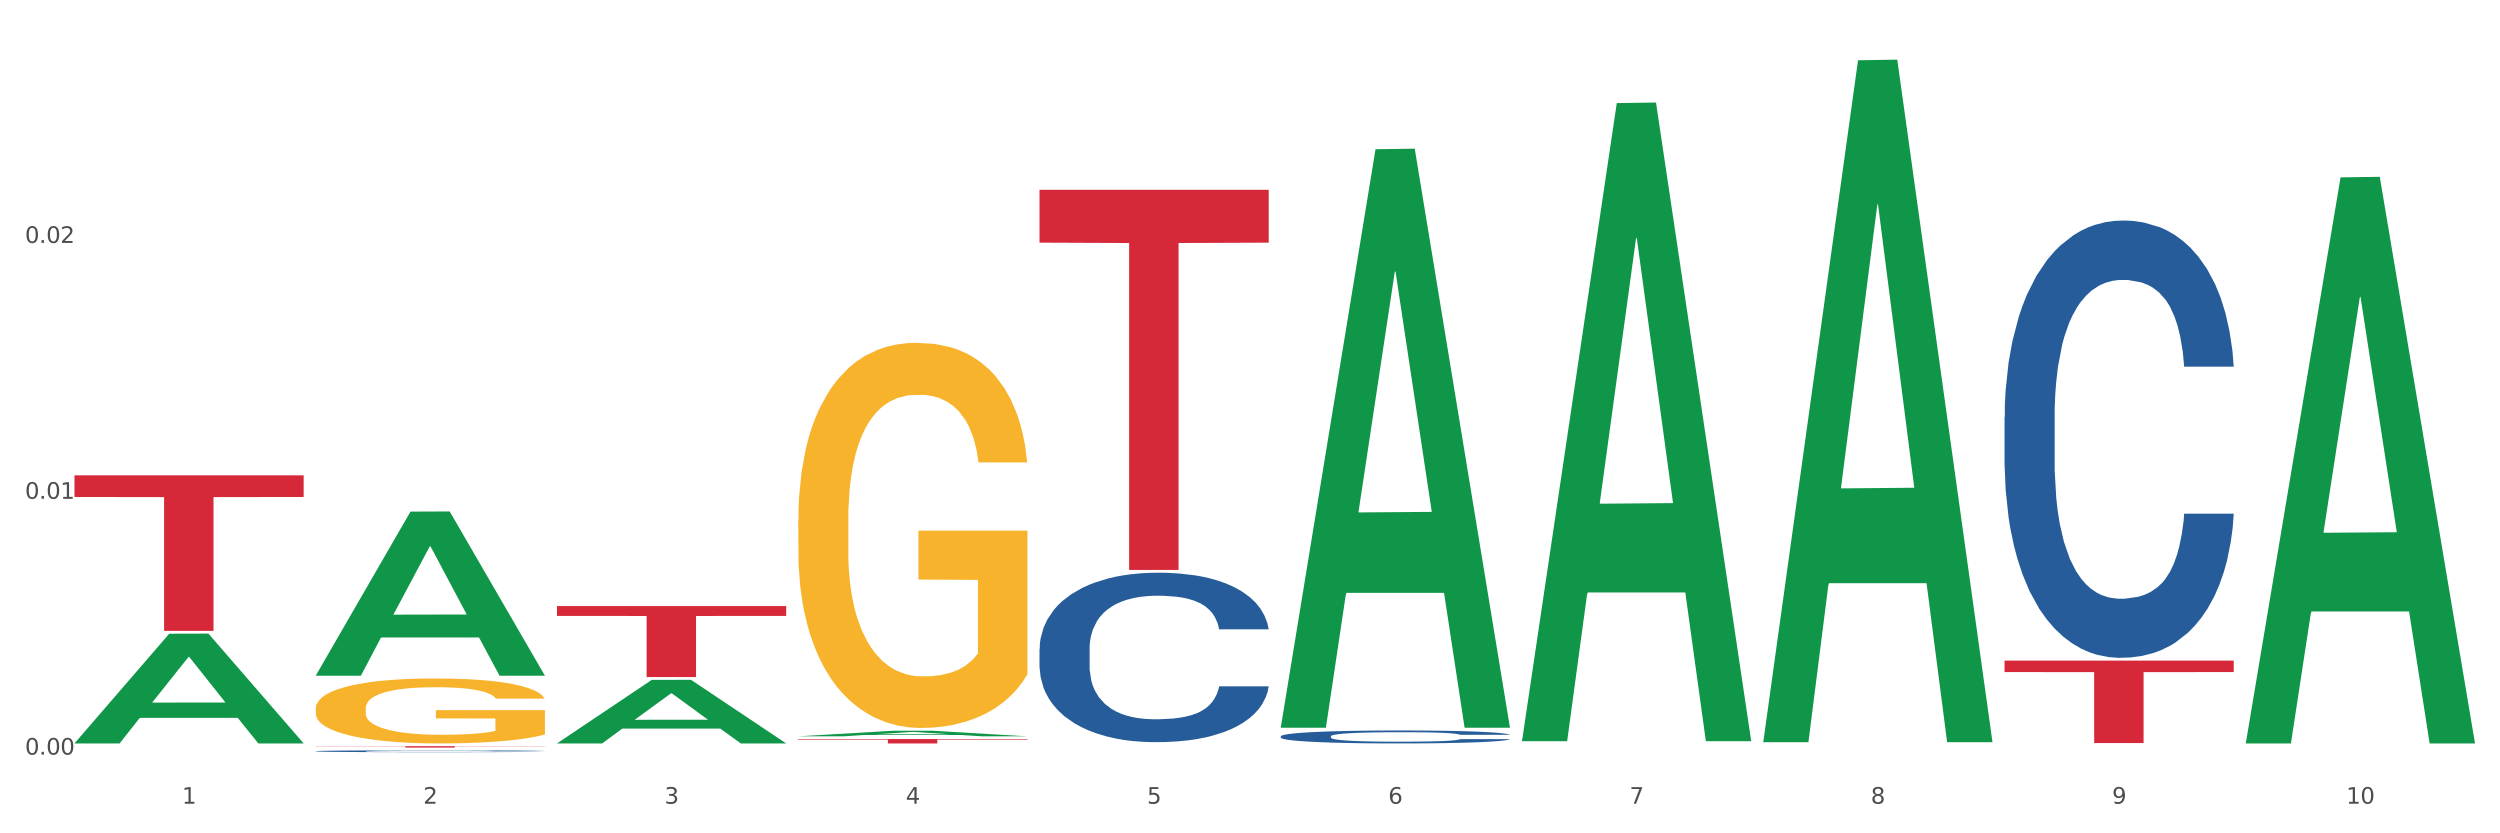
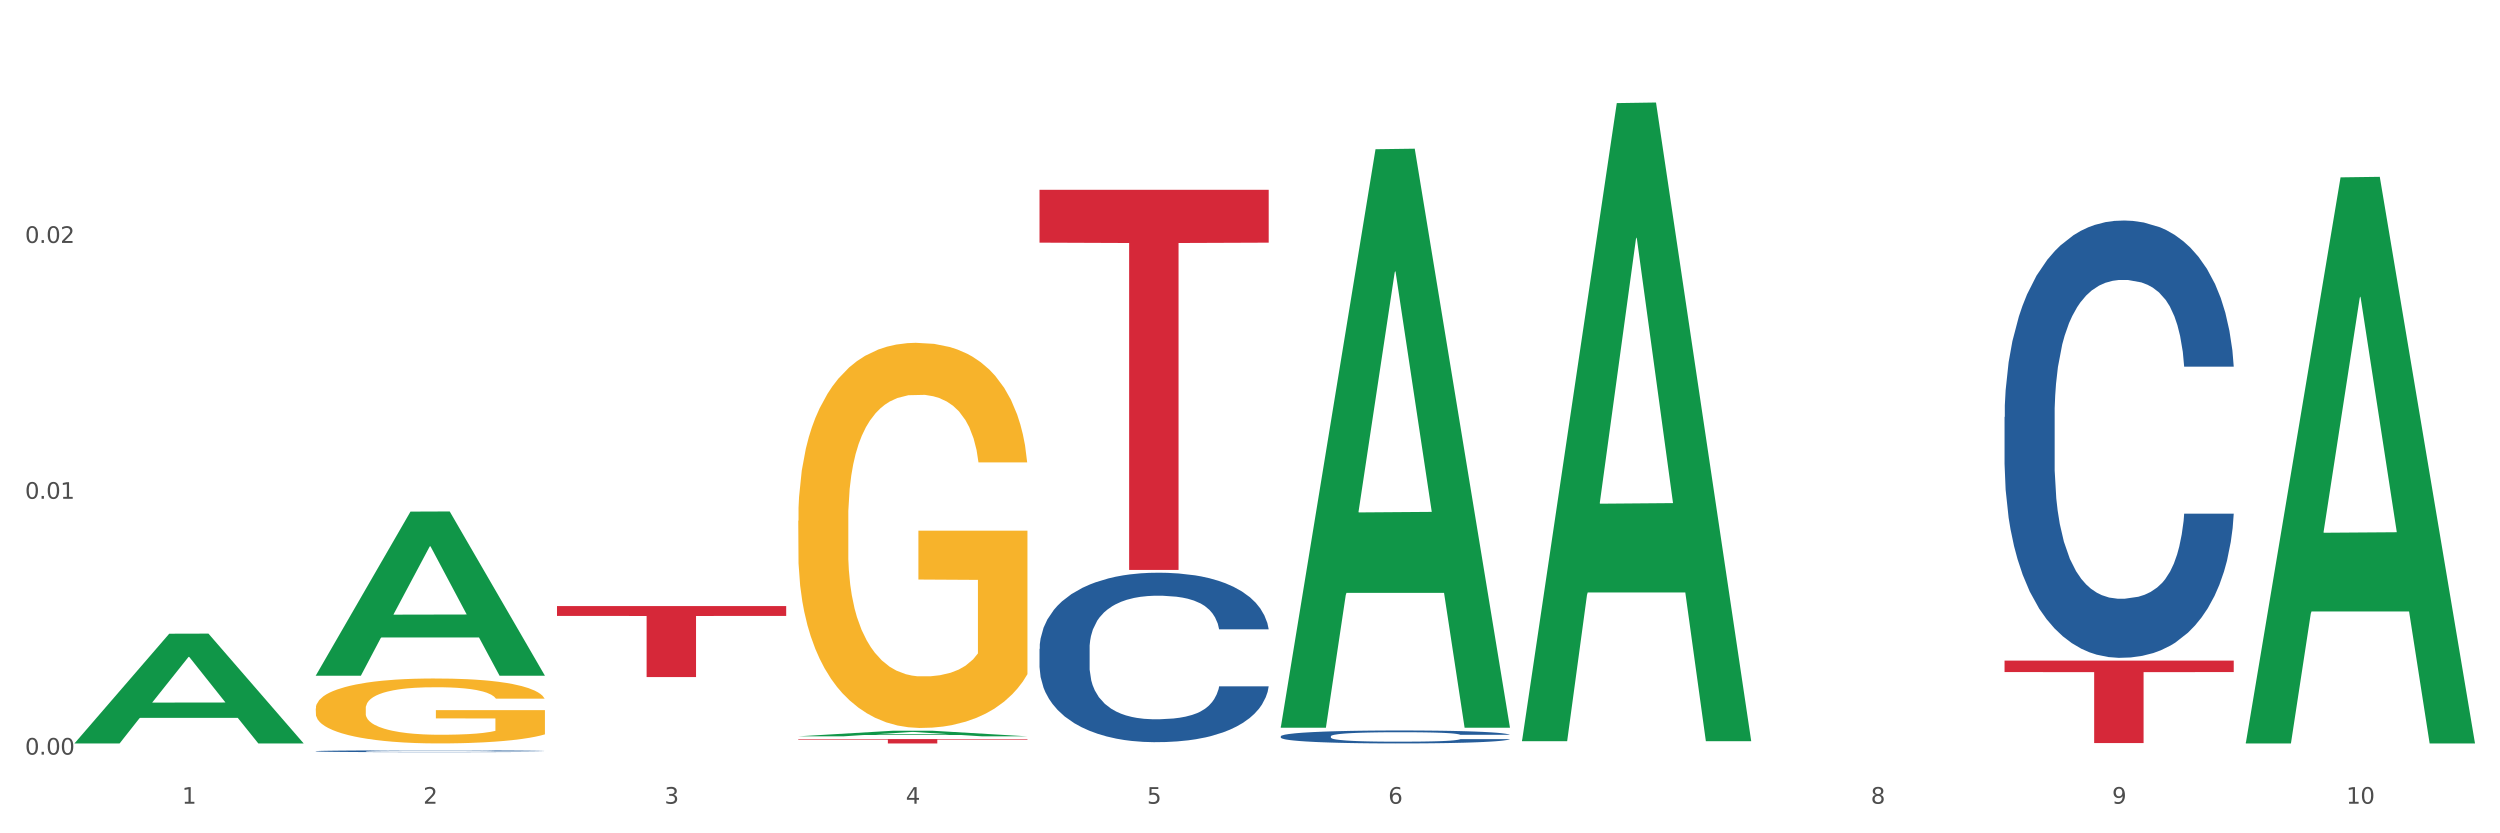
<svg xmlns="http://www.w3.org/2000/svg" xmlns:xlink="http://www.w3.org/1999/xlink" width="1080pt" height="360pt" viewBox="0 0 1080 360" version="1.1">
  <rect x="0" y="0" width="1080" height="360" fill="#333333" stroke="none" />
  <defs>
    <style type="text/css">*{stroke-linejoin: round; stroke-linecap: butt}</style>
  </defs>
  <g id="figure_1">
    <g id="patch_1">
      <path d="M 0 360  L 1080 360  L 1080 0  L 0 0  z " style="fill: #ffffff; stroke: #ffffff; stroke-linejoin: miter" />
    </g>
    <g id="axes_1">
      <g id="matplotlib.axis_1">
        <g id="xtick_1">
          <g id="text_1">
            <g style="fill: #4d4d4d" transform="translate(78.627 347.204) scale(0.096 -0.096)">
              <defs>
                <path id="DejaVuSans-31" d="M 794 531  L 1825 531  L 1825 4091  L 703 3866  L 703 4441  L 1819 4666  L 2450 4666  L 2450 531  L 3481 531  L 3481 0  L 794 0  L 794 531  z " transform="scale(0.016)" />
              </defs>
              <use xlink:href="#DejaVuSans-31" />
            </g>
          </g>
        </g>
        <g id="xtick_2">
          <g id="text_2">
            <g style="fill: #4d4d4d" transform="translate(182.851 347.204) scale(0.096 -0.096)">
              <defs>
                <path id="DejaVuSans-32" d="M 1228 531  L 3431 531  L 3431 0  L 469 0  L 469 531  Q 828 903 1448 1529  Q 2069 2156 2228 2338  Q 2531 2678 2651 2914  Q 2772 3150 2772 3378  Q 2772 3750 2511 3984  Q 2250 4219 1831 4219  Q 1534 4219 1204 4116  Q 875 4013 500 3803  L 500 4441  Q 881 4594 1212 4672  Q 1544 4750 1819 4750  Q 2544 4750 2975 4387  Q 3406 4025 3406 3419  Q 3406 3131 3298 2873  Q 3191 2616 2906 2266  Q 2828 2175 2409 1742  Q 1991 1309 1228 531  z " transform="scale(0.016)" />
              </defs>
              <use xlink:href="#DejaVuSans-32" />
            </g>
          </g>
        </g>
        <g id="xtick_3">
          <g id="text_3">
            <g style="fill: #4d4d4d" transform="translate(287.074 347.204) scale(0.096 -0.096)">
              <defs>
                <path id="DejaVuSans-33" d="M 2597 2516  Q 3050 2419 3304 2112  Q 3559 1806 3559 1356  Q 3559 666 3084 287  Q 2609 -91 1734 -91  Q 1441 -91 1130 -33  Q 819 25 488 141  L 488 750  Q 750 597 1062 519  Q 1375 441 1716 441  Q 2309 441 2620 675  Q 2931 909 2931 1356  Q 2931 1769 2642 2001  Q 2353 2234 1838 2234  L 1294 2234  L 1294 2753  L 1863 2753  Q 2328 2753 2575 2939  Q 2822 3125 2822 3475  Q 2822 3834 2567 4026  Q 2313 4219 1838 4219  Q 1578 4219 1281 4162  Q 984 4106 628 3988  L 628 4550  Q 988 4650 1302 4700  Q 1616 4750 1894 4750  Q 2613 4750 3031 4423  Q 3450 4097 3450 3541  Q 3450 3153 3228 2886  Q 3006 2619 2597 2516  z " transform="scale(0.016)" />
              </defs>
              <use xlink:href="#DejaVuSans-33" />
            </g>
          </g>
        </g>
        <g id="xtick_4">
          <g id="text_4">
            <g style="fill: #4d4d4d" transform="translate(391.298 347.204) scale(0.096 -0.096)">
              <defs>
                <path id="DejaVuSans-34" d="M 2419 4116  L 825 1625  L 2419 1625  L 2419 4116  z M 2253 4666  L 3047 4666  L 3047 1625  L 3713 1625  L 3713 1100  L 3047 1100  L 3047 0  L 2419 0  L 2419 1100  L 313 1100  L 313 1709  L 2253 4666  z " transform="scale(0.016)" />
              </defs>
              <use xlink:href="#DejaVuSans-34" />
            </g>
          </g>
        </g>
        <g id="xtick_5">
          <g id="text_5">
            <g style="fill: #4d4d4d" transform="translate(495.522 347.204) scale(0.096 -0.096)">
              <defs>
                <path id="DejaVuSans-35" d="M 691 4666  L 3169 4666  L 3169 4134  L 1269 4134  L 1269 2991  Q 1406 3038 1543 3061  Q 1681 3084 1819 3084  Q 2600 3084 3056 2656  Q 3513 2228 3513 1497  Q 3513 744 3044 326  Q 2575 -91 1722 -91  Q 1428 -91 1123 -41  Q 819 9 494 109  L 494 744  Q 775 591 1075 516  Q 1375 441 1709 441  Q 2250 441 2565 725  Q 2881 1009 2881 1497  Q 2881 1984 2565 2268  Q 2250 2553 1709 2553  Q 1456 2553 1204 2497  Q 953 2441 691 2322  L 691 4666  z " transform="scale(0.016)" />
              </defs>
              <use xlink:href="#DejaVuSans-35" />
            </g>
          </g>
        </g>
        <g id="xtick_6">
          <g id="text_6">
            <g style="fill: #4d4d4d" transform="translate(599.745 347.204) scale(0.096 -0.096)">
              <defs>
                <path id="DejaVuSans-36" d="M 2113 2584  Q 1688 2584 1439 2293  Q 1191 2003 1191 1497  Q 1191 994 1439 701  Q 1688 409 2113 409  Q 2538 409 2786 701  Q 3034 994 3034 1497  Q 3034 2003 2786 2293  Q 2538 2584 2113 2584  z M 3366 4563  L 3366 3988  Q 3128 4100 2886 4159  Q 2644 4219 2406 4219  Q 1781 4219 1451 3797  Q 1122 3375 1075 2522  Q 1259 2794 1537 2939  Q 1816 3084 2150 3084  Q 2853 3084 3261 2657  Q 3669 2231 3669 1497  Q 3669 778 3244 343  Q 2819 -91 2113 -91  Q 1303 -91 875 529  Q 447 1150 447 2328  Q 447 3434 972 4092  Q 1497 4750 2381 4750  Q 2619 4750 2861 4703  Q 3103 4656 3366 4563  z " transform="scale(0.016)" />
              </defs>
              <use xlink:href="#DejaVuSans-36" />
            </g>
          </g>
        </g>
        <g id="xtick_7">
          <g id="text_7">
            <g style="fill: #4d4d4d" transform="translate(703.969 347.204) scale(0.096 -0.096)">
              <defs>
-                 <path id="DejaVuSans-37" d="M 525 4666  L 3525 4666  L 3525 4397  L 1831 0  L 1172 0  L 2766 4134  L 525 4134  L 525 4666  z " transform="scale(0.016)" />
-               </defs>
+                 </defs>
              <use xlink:href="#DejaVuSans-37" />
            </g>
          </g>
        </g>
        <g id="xtick_8">
          <g id="text_8">
            <g style="fill: #4d4d4d" transform="translate(808.193 347.204) scale(0.096 -0.096)">
              <defs>
-                 <path id="DejaVuSans-38" d="M 2034 2216  Q 1584 2216 1326 1975  Q 1069 1734 1069 1313  Q 1069 891 1326 650  Q 1584 409 2034 409  Q 2484 409 2743 651  Q 3003 894 3003 1313  Q 3003 1734 2745 1975  Q 2488 2216 2034 2216  z M 1403 2484  Q 997 2584 770 2862  Q 544 3141 544 3541  Q 544 4100 942 4425  Q 1341 4750 2034 4750  Q 2731 4750 3128 4425  Q 3525 4100 3525 3541  Q 3525 3141 3298 2862  Q 3072 2584 2669 2484  Q 3125 2378 3379 2068  Q 3634 1759 3634 1313  Q 3634 634 3220 271  Q 2806 -91 2034 -91  Q 1263 -91 848 271  Q 434 634 434 1313  Q 434 1759 690 2068  Q 947 2378 1403 2484  z M 1172 3481  Q 1172 3119 1398 2916  Q 1625 2713 2034 2713  Q 2441 2713 2670 2916  Q 2900 3119 2900 3481  Q 2900 3844 2670 4047  Q 2441 4250 2034 4250  Q 1625 4250 1398 4047  Q 1172 3844 1172 3481  z " transform="scale(0.016)" />
+                 <path id="DejaVuSans-38" d="M 2034 2216  Q 1584 2216 1326 1975  Q 1069 1734 1069 1313  Q 1069 891 1326 650  Q 1584 409 2034 409  Q 2484 409 2743 651  Q 3003 894 3003 1313  Q 3003 1734 2745 1975  Q 2488 2216 2034 2216  z M 1403 2484  Q 997 2584 770 2862  Q 544 3141 544 3541  Q 544 4100 942 4425  Q 1341 4750 2034 4750  Q 2731 4750 3128 4425  Q 3525 4100 3525 3541  Q 3525 3141 3298 2862  Q 3072 2584 2669 2484  Q 3125 2378 3379 2068  Q 3634 1759 3634 1313  Q 3634 634 3220 271  Q 2806 -91 2034 -91  Q 1263 -91 848 271  Q 434 634 434 1313  Q 434 1759 690 2068  Q 947 2378 1403 2484  z M 1172 3481  Q 1172 3119 1398 2916  Q 1625 2713 2034 2713  Q 2441 2713 2670 2916  Q 2900 3119 2900 3481  Q 2900 3844 2670 4047  Q 2441 4250 2034 4250  Q 1625 4250 1398 4047  Q 1172 3844 1172 3481  " transform="scale(0.016)" />
              </defs>
              <use xlink:href="#DejaVuSans-38" />
            </g>
          </g>
        </g>
        <g id="xtick_9">
          <g id="text_9">
            <g style="fill: #4d4d4d" transform="translate(912.416 347.204) scale(0.096 -0.096)">
              <defs>
                <path id="DejaVuSans-39" d="M 703 97  L 703 672  Q 941 559 1184 500  Q 1428 441 1663 441  Q 2288 441 2617 861  Q 2947 1281 2994 2138  Q 2813 1869 2534 1725  Q 2256 1581 1919 1581  Q 1219 1581 811 2004  Q 403 2428 403 3163  Q 403 3881 828 4315  Q 1253 4750 1959 4750  Q 2769 4750 3195 4129  Q 3622 3509 3622 2328  Q 3622 1225 3098 567  Q 2575 -91 1691 -91  Q 1453 -91 1209 -44  Q 966 3 703 97  z M 1959 2075  Q 2384 2075 2632 2365  Q 2881 2656 2881 3163  Q 2881 3666 2632 3958  Q 2384 4250 1959 4250  Q 1534 4250 1286 3958  Q 1038 3666 1038 3163  Q 1038 2656 1286 2365  Q 1534 2075 1959 2075  z " transform="scale(0.016)" />
              </defs>
              <use xlink:href="#DejaVuSans-39" />
            </g>
          </g>
        </g>
        <g id="xtick_10">
          <g id="text_10">
            <g style="fill: #4d4d4d" transform="translate(1013.586 347.204) scale(0.096 -0.096)">
              <defs>
                <path id="DejaVuSans-30" d="M 2034 4250  Q 1547 4250 1301 3770  Q 1056 3291 1056 2328  Q 1056 1369 1301 889  Q 1547 409 2034 409  Q 2525 409 2770 889  Q 3016 1369 3016 2328  Q 3016 3291 2770 3770  Q 2525 4250 2034 4250  z M 2034 4750  Q 2819 4750 3233 4129  Q 3647 3509 3647 2328  Q 3647 1150 3233 529  Q 2819 -91 2034 -91  Q 1250 -91 836 529  Q 422 1150 422 2328  Q 422 3509 836 4129  Q 1250 4750 2034 4750  z " transform="scale(0.016)" />
              </defs>
              <use xlink:href="#DejaVuSans-31" />
              <use xlink:href="#DejaVuSans-30" transform="translate(63.623 0)" />
            </g>
          </g>
        </g>
        <g id="xtick_11" />
        <g id="xtick_12" />
        <g id="xtick_13" />
        <g id="xtick_14" />
        <g id="xtick_15" />
        <g id="xtick_16" />
        <g id="xtick_17" />
        <g id="xtick_18" />
        <g id="xtick_19" />
      </g>
      <g id="matplotlib.axis_2">
        <g id="ytick_1">
          <g id="text_11">
            <g style="fill: #4d4d4d" transform="translate(10.8 325.998) scale(0.096 -0.096)">
              <defs>
                <path id="DejaVuSans-2e" d="M 684 794  L 1344 794  L 1344 0  L 684 0  L 684 794  z " transform="scale(0.016)" />
              </defs>
              <use xlink:href="#DejaVuSans-30" />
              <use xlink:href="#DejaVuSans-2e" transform="translate(63.623 0)" />
              <use xlink:href="#DejaVuSans-30" transform="translate(95.41 0)" />
              <use xlink:href="#DejaVuSans-30" transform="translate(159.033 0)" />
            </g>
          </g>
        </g>
        <g id="ytick_2">
          <g id="text_12">
            <g style="fill: #4d4d4d" transform="translate(10.8 215.469) scale(0.096 -0.096)">
              <use xlink:href="#DejaVuSans-30" />
              <use xlink:href="#DejaVuSans-2e" transform="translate(63.623 0)" />
              <use xlink:href="#DejaVuSans-30" transform="translate(95.41 0)" />
              <use xlink:href="#DejaVuSans-31" transform="translate(159.033 0)" />
            </g>
          </g>
        </g>
        <g id="ytick_3">
          <g id="text_13">
            <g style="fill: #4d4d4d" transform="translate(10.8 104.94) scale(0.096 -0.096)">
              <use xlink:href="#DejaVuSans-30" />
              <use xlink:href="#DejaVuSans-2e" transform="translate(63.623 0)" />
              <use xlink:href="#DejaVuSans-30" transform="translate(95.41 0)" />
              <use xlink:href="#DejaVuSans-32" transform="translate(159.033 0)" />
            </g>
          </g>
        </g>
        <g id="ytick_4" />
        <g id="ytick_5" />
        <g id="ytick_6" />
      </g>
      <g id="PolyCollection_1">
        <path d="M 32.175 321.075  L 32.277 321.03  L 73.107 273.764  L 90.051 273.719  L 131.187 321.164  L 111.589 321.164  L 102.709 310.116  L 60.552 310.116  L 60.246 310.294  L 51.671 321.164  L 32.175 321.164  L 32.175 321.075  L 65.86 303.523  L 97.401 303.478  L 81.783 283.832  L 81.579 283.743  L 81.375 283.876  L 65.758 303.478  L 65.86 303.523  L 32.175 321.075  z " clip-path="url(#pd6f3d15944)" style="fill: #109648" />
        <path d="M 449.069 82.007  L 548.082 82.007  L 548.082 104.827  L 509.134 104.981  L 509.134 246.223  L 487.783 246.223  L 487.783 104.981  L 449.069 104.827  L 449.069 82.161  L 449.069 82.007  z " clip-path="url(#pd6f3d15944)" style="fill: #d62839" />
        <path d="M 344.846 319.283  L 443.858 319.283  L 443.858 319.544  L 404.91 319.546  L 404.91 321.164  L 383.559 321.164  L 383.559 319.546  L 344.846 319.544  L 344.846 319.285  L 344.846 319.283  z " clip-path="url(#pd6f3d15944)" style="fill: #d62839" />
        <path d="M 240.622 261.81  L 339.635 261.81  L 339.635 266.074  L 300.687 266.103  L 300.687 292.492  L 279.336 292.492  L 279.336 266.103  L 240.622 266.074  L 240.622 261.839  L 240.622 261.81  z " clip-path="url(#pd6f3d15944)" style="fill: #d62839" />
-         <path d="M 136.399 322.35  L 235.411 322.35  L 235.411 322.434  L 196.463 322.434  L 196.463 322.95  L 175.112 322.95  L 175.112 322.434  L 136.399 322.434  L 136.399 322.351  L 136.399 322.35  z " clip-path="url(#pd6f3d15944)" style="fill: #d62839" />
-         <path d="M 32.175 205.352  L 131.187 205.352  L 131.187 214.688  L 92.239 214.751  L 92.239 272.533  L 70.888 272.533  L 70.888 214.751  L 32.175 214.688  L 32.175 205.415  L 32.175 205.352  z " clip-path="url(#pd6f3d15944)" style="fill: #d62839" />
        <path d="M 344.846 224.982  L 344.963 224.83  L 344.963 219.359  L 345.197 214.649  L 346.366 203.251  L 348.119 193.83  L 349.405 188.815  L 350.691 184.712  L 352.21 180.609  L 354.081 176.354  L 357.471 170.124  L 359.575 166.933  L 362.147 163.59  L 366.823 158.727  L 370.213 155.992  L 373.72 153.712  L 379.448 150.977  L 383.188 149.761  L 387.163 148.849  L 391.956 148.242  L 395.579 148.09  L 403.529 148.546  L 410.309 149.913  L 413.582 150.977  L 417.79 152.8  L 420.011 154.016  L 423.635 156.447  L 427.376 159.639  L 429.947 162.374  L 433.805 167.541  L 436.728 172.707  L 439.416 179.09  L 440.819 183.497  L 441.871 187.599  L 442.806 192.31  L 443.741 199.756  L 422.7 199.756  L 421.882 194.438  L 420.596 189.423  L 418.725 184.56  L 417.089 181.521  L 414.283 177.722  L 411.711 175.291  L 409.023 173.467  L 405.75 171.948  L 403.178 171.188  L 399.554 170.58  L 392.423 170.732  L 387.63 171.948  L 384.357 173.467  L 382.253 174.835  L 380.383 176.354  L 378.279 178.482  L 375.824 181.673  L 374.07 184.56  L 372.317 188.207  L 370.914 191.854  L 369.628 196.109  L 368.576 200.668  L 367.758 205.379  L 367.056 211.153  L 366.472 220.727  L 366.472 241.546  L 366.706 246.256  L 367.29 252.487  L 367.992 257.198  L 369.161 262.82  L 370.213 266.619  L 372.2 272.09  L 374.421 276.649  L 376.174 279.536  L 377.928 281.967  L 380.967 285.31  L 384.357 288.046  L 387.28 289.717  L 391.254 291.237  L 393.943 291.845  L 396.281 292.149  L 402.009 292.149  L 406.1 291.693  L 410.659 290.629  L 414.166 289.261  L 417.089 287.59  L 420.362 284.855  L 422.466 282.271  L 422.466 250.511  L 396.748 250.359  L 396.748 229.237  L 443.858 229.237  L 443.858 291.237  L 441.871 294.428  L 439.65 297.315  L 437.312 299.899  L 433.805 303.09  L 429.597 306.129  L 425.856 308.257  L 421.882 310.08  L 417.206 311.752  L 411.127 313.271  L 407.386 313.879  L 402.71 314.335  L 397.216 314.487  L 392.423 314.183  L 387.747 313.423  L 382.838 312.056  L 378.045 310.08  L 374.421 308.105  L 370.797 305.673  L 366.94 302.482  L 363.9 299.443  L 361.562 296.707  L 358.99 293.212  L 356.185 288.654  L 354.081 284.551  L 352.21 280.296  L 350.223 274.825  L 348.82 270.114  L 347.418 264.188  L 346.599 259.781  L 345.664 252.943  L 344.963 243.369  L 344.846 224.982  z " clip-path="url(#pd6f3d15944)" style="fill: #f7b32b" />
        <path d="M 136.399 306.071  L 136.516 306.045  L 136.516 305.123  L 136.749 304.328  L 137.918 302.406  L 139.672 300.818  L 140.958 299.972  L 142.244 299.28  L 143.763 298.588  L 145.634 297.871  L 149.024 296.82  L 151.128 296.282  L 153.699 295.718  L 158.375 294.898  L 161.765 294.437  L 165.272 294.053  L 171 293.591  L 174.741 293.386  L 178.716 293.233  L 183.508 293.13  L 187.132 293.105  L 195.081 293.181  L 201.861 293.412  L 205.135 293.591  L 209.343 293.899  L 211.564 294.104  L 215.188 294.514  L 218.928 295.052  L 221.5 295.513  L 225.358 296.385  L 228.28 297.256  L 230.969 298.332  L 232.372 299.075  L 233.424 299.767  L 234.359 300.561  L 235.294 301.817  L 214.253 301.817  L 213.434 300.92  L 212.148 300.075  L 210.278 299.255  L 208.641 298.742  L 205.836 298.101  L 203.264 297.691  L 200.576 297.384  L 197.302 297.128  L 194.731 297  L 191.107 296.897  L 183.976 296.923  L 179.183 297.128  L 175.91 297.384  L 173.806 297.615  L 171.936 297.871  L 169.831 298.23  L 167.377 298.768  L 165.623 299.255  L 163.87 299.87  L 162.467 300.485  L 161.181 301.202  L 160.129 301.971  L 159.311 302.765  L 158.609 303.739  L 158.025 305.353  L 158.025 308.864  L 158.259 309.658  L 158.843 310.709  L 159.544 311.503  L 160.713 312.451  L 161.765 313.092  L 163.753 314.015  L 165.974 314.783  L 167.727 315.27  L 169.481 315.68  L 172.52 316.244  L 175.91 316.705  L 178.833 316.987  L 182.807 317.243  L 185.496 317.346  L 187.834 317.397  L 193.562 317.397  L 197.653 317.32  L 202.212 317.141  L 205.719 316.91  L 208.641 316.628  L 211.915 316.167  L 214.019 315.731  L 214.019 310.376  L 188.301 310.35  L 188.301 306.788  L 235.411 306.788  L 235.411 317.243  L 233.424 317.781  L 231.203 318.268  L 228.865 318.704  L 225.358 319.242  L 221.15 319.755  L 217.409 320.113  L 213.434 320.421  L 208.758 320.703  L 202.68 320.959  L 198.939 321.061  L 194.263 321.138  L 188.769 321.164  L 183.976 321.113  L 179.3 320.985  L 174.39 320.754  L 169.598 320.421  L 165.974 320.088  L 162.35 319.678  L 158.492 319.14  L 155.453 318.627  L 153.115 318.166  L 150.543 317.576  L 147.738 316.808  L 145.634 316.116  L 143.763 315.398  L 141.776 314.476  L 140.373 313.681  L 138.97 312.682  L 138.152 311.939  L 137.217 310.786  L 136.516 309.171  L 136.399 306.071  z " clip-path="url(#pd6f3d15944)" style="fill: #f7b32b" />
        <path d="M 136.399 324.502  L 136.516 324.501  L 136.516 324.48  L 136.867 324.452  L 138.154 324.4  L 139.793 324.36  L 142.602 324.314  L 144.123 324.295  L 146.113 324.273  L 150.209 324.239  L 154.89 324.209  L 158.167 324.193  L 160.625 324.182  L 166.126 324.164  L 169.286 324.155  L 172.563 324.149  L 175.372 324.144  L 180.053 324.139  L 183.798 324.137  L 188.129 324.136  L 191.757 324.137  L 196.555 324.14  L 203.577 324.149  L 206.269 324.154  L 209.897 324.163  L 213.642 324.175  L 216.685 324.187  L 220.196 324.204  L 223.824 324.226  L 227.336 324.254  L 229.793 324.28  L 231.783 324.308  L 233.538 324.341  L 234.826 324.377  L 235.411 324.408  L 213.993 324.408  L 213.408 324.38  L 212.238 324.351  L 211.068 324.331  L 209.78 324.314  L 207.791 324.296  L 206.035 324.284  L 203.109 324.27  L 200.417 324.261  L 198.194 324.256  L 195.502 324.251  L 189.767 324.247  L 185.671 324.247  L 183.096 324.248  L 179.936 324.252  L 177.244 324.257  L 174.084 324.266  L 171.626 324.276  L 169.169 324.288  L 167.764 324.297  L 165.658 324.314  L 164.253 324.327  L 162.381 324.35  L 161.327 324.366  L 159.455 324.409  L 158.635 324.44  L 158.284 324.461  L 158.05 324.485  L 158.05 324.601  L 158.752 324.653  L 159.338 324.675  L 160.274 324.701  L 162.029 324.733  L 164.604 324.765  L 167.296 324.788  L 169.52 324.802  L 171.626 324.813  L 173.733 324.821  L 176.308 324.828  L 178.415 324.833  L 181.575 324.837  L 185.32 324.84  L 188.246 324.84  L 194.214 324.836  L 196.906 324.832  L 199.481 324.827  L 202.29 324.819  L 204.514 324.81  L 205.801 324.803  L 207.908 324.789  L 209.546 324.774  L 210.951 324.757  L 211.887 324.742  L 212.94 324.72  L 213.759 324.695  L 213.993 324.681  L 235.411 324.681  L 234.943 324.708  L 234.124 324.734  L 232.485 324.769  L 231.198 324.789  L 229.208 324.814  L 227.102 324.834  L 224.176 324.857  L 221.484 324.874  L 218.675 324.889  L 215.632 324.903  L 210.131 324.921  L 208.142 324.926  L 203.928 324.935  L 200.651 324.941  L 195.853 324.946  L 190.937 324.949  L 185.788 324.95  L 181.223 324.948  L 176.191 324.944  L 173.031 324.939  L 169.52 324.932  L 165.424 324.922  L 161.561 324.909  L 157.933 324.895  L 154.539 324.877  L 151.379 324.858  L 147.283 324.826  L 144.24 324.795  L 142.016 324.766  L 140.495 324.741  L 138.973 324.71  L 138.154 324.689  L 136.867 324.637  L 136.399 324.588  L 136.399 324.502  z " clip-path="url(#pd6f3d15944)" style="fill: #255c99" />
        <path d="M 449.069 280.305  L 449.187 280.238  L 449.187 278.366  L 449.538 275.825  L 450.825 271.145  L 452.464 267.601  L 455.272 263.456  L 456.794 261.717  L 458.783 259.778  L 462.88 256.636  L 467.561 253.961  L 470.838 252.49  L 473.296 251.554  L 478.797 249.883  L 481.957 249.147  L 485.234 248.546  L 488.042 248.144  L 492.724 247.676  L 496.469 247.476  L 500.799 247.409  L 504.427 247.476  L 509.226 247.743  L 516.248 248.546  L 518.94 249.014  L 522.568 249.816  L 526.313 250.886  L 529.356 251.956  L 532.867 253.493  L 536.495 255.499  L 540.006 258.04  L 542.464 260.38  L 544.454 262.854  L 546.209 265.863  L 547.497 269.139  L 548.082 271.88  L 526.664 271.88  L 526.079 269.407  L 524.909 266.732  L 523.738 264.927  L 522.451 263.456  L 520.461 261.784  L 518.706 260.714  L 515.78 259.444  L 513.088 258.642  L 510.864 258.174  L 508.173 257.773  L 502.438 257.371  L 498.342 257.371  L 495.767 257.505  L 492.607 257.839  L 489.915 258.307  L 486.755 259.11  L 484.297 259.979  L 481.84 261.116  L 480.435 261.918  L 478.328 263.389  L 476.924 264.592  L 475.051 266.665  L 473.998 268.136  L 472.126 271.947  L 471.306 274.756  L 470.955 276.695  L 470.721 278.834  L 470.721 289.265  L 471.423 293.945  L 472.009 295.951  L 472.945 298.224  L 474.7 301.166  L 477.275 304.041  L 479.967 306.114  L 482.191 307.384  L 484.297 308.32  L 486.404 309.056  L 488.979 309.724  L 491.085 310.126  L 494.245 310.527  L 497.991 310.727  L 500.916 310.727  L 506.885 310.393  L 509.577 310.059  L 512.152 309.591  L 514.961 308.855  L 517.184 308.053  L 518.472 307.451  L 520.578 306.181  L 522.217 304.843  L 523.621 303.306  L 524.558 301.968  L 525.611 299.962  L 526.43 297.689  L 526.664 296.486  L 548.082 296.486  L 547.614 298.893  L 546.795 301.233  L 545.156 304.375  L 543.869 306.181  L 541.879 308.387  L 539.772 310.259  L 536.846 312.332  L 534.155 313.87  L 531.346 315.207  L 528.303 316.411  L 522.802 318.082  L 520.813 318.55  L 516.599 319.352  L 513.322 319.821  L 508.524 320.289  L 503.608 320.556  L 498.459 320.623  L 493.894 320.489  L 488.862 320.088  L 485.702 319.687  L 482.191 319.085  L 478.094 318.149  L 474.232 317.012  L 470.604 315.675  L 467.21 314.137  L 464.05 312.399  L 459.954 309.524  L 456.911 306.716  L 454.687 304.108  L 453.166 301.901  L 451.644 299.093  L 450.825 297.154  L 449.538 292.474  L 449.069 288.128  L 449.069 280.305  z " clip-path="url(#pd6f3d15944)" style="fill: #255c99" />
        <path d="M 865.964 285.381  L 964.976 285.381  L 964.976 290.333  L 926.028 290.367  L 926.028 321.016  L 904.677 321.016  L 904.677 290.367  L 865.964 290.333  L 865.964 285.415  L 865.964 285.381  z " clip-path="url(#pd6f3d15944)" style="fill: #d62839" />
        <path d="M 865.964 180.149  L 866.081 179.977  L 866.081 175.145  L 866.432 168.589  L 867.719 156.51  L 869.358 147.365  L 872.167 136.667  L 873.688 132.181  L 875.678 127.177  L 879.774 119.068  L 884.456 112.166  L 887.733 108.37  L 890.19 105.954  L 895.691 101.64  L 898.851 99.742  L 902.128 98.19  L 904.937 97.154  L 909.618 95.946  L 913.364 95.429  L 917.694 95.256  L 921.322 95.429  L 926.12 96.119  L 933.143 98.19  L 935.834 99.397  L 939.463 101.468  L 943.208 104.229  L 946.251 106.989  L 949.762 110.958  L 953.39 116.134  L 956.901 122.691  L 959.359 128.73  L 961.348 135.115  L 963.104 142.879  L 964.391 151.334  L 964.976 158.408  L 943.559 158.408  L 942.974 152.024  L 941.803 145.122  L 940.633 140.464  L 939.346 136.667  L 937.356 132.354  L 935.6 129.593  L 932.674 126.315  L 929.983 124.244  L 927.759 123.036  L 925.067 122.001  L 919.332 120.966  L 915.236 120.966  L 912.661 121.311  L 909.501 122.174  L 906.81 123.381  L 903.65 125.452  L 901.192 127.695  L 898.734 130.628  L 897.33 132.699  L 895.223 136.495  L 893.819 139.601  L 891.946 144.95  L 890.893 148.746  L 889.02 158.581  L 888.201 165.828  L 887.85 170.832  L 887.616 176.353  L 887.616 203.27  L 888.318 215.349  L 888.903 220.525  L 889.839 226.392  L 891.595 233.984  L 894.17 241.403  L 896.861 246.752  L 899.085 250.031  L 901.192 252.446  L 903.298 254.344  L 905.873 256.07  L 907.98 257.105  L 911.14 258.14  L 914.885 258.658  L 917.811 258.658  L 923.78 257.795  L 926.472 256.933  L 929.046 255.725  L 931.855 253.827  L 934.079 251.756  L 935.366 250.203  L 937.473 246.925  L 939.111 243.474  L 940.516 239.505  L 941.452 236.054  L 942.505 230.878  L 943.325 225.011  L 943.559 221.906  L 964.976 221.906  L 964.508 228.117  L 963.689 234.156  L 962.05 242.266  L 960.763 246.925  L 958.773 252.619  L 956.667 257.45  L 953.741 262.799  L 951.049 266.768  L 948.24 270.219  L 945.197 273.324  L 939.697 277.638  L 937.707 278.846  L 933.494 280.917  L 930.217 282.124  L 925.418 283.332  L 920.503 284.022  L 915.353 284.195  L 910.789 283.85  L 905.756 282.815  L 902.596 281.779  L 899.085 280.226  L 894.989 277.811  L 891.127 274.877  L 887.499 271.426  L 884.105 267.458  L 880.945 262.972  L 876.848 255.552  L 873.805 248.305  L 871.582 241.576  L 870.06 235.882  L 868.539 228.635  L 867.719 223.631  L 866.432 211.553  L 865.964 200.337  L 865.964 180.149  z " clip-path="url(#pd6f3d15944)" style="fill: #255c99" />
        <path d="M 553.293 318.079  L 553.41 318.074  L 553.41 317.931  L 553.761 317.737  L 555.049 317.379  L 556.687 317.108  L 559.496 316.79  L 561.017 316.657  L 563.007 316.509  L 567.103 316.269  L 571.785 316.064  L 575.062 315.952  L 577.52 315.88  L 583.02 315.752  L 586.18 315.696  L 589.457 315.65  L 592.266 315.619  L 596.948 315.583  L 600.693 315.568  L 605.023 315.563  L 608.651 315.568  L 613.45 315.588  L 620.472 315.65  L 623.164 315.686  L 626.792 315.747  L 630.537 315.829  L 633.58 315.911  L 637.091 316.028  L 640.719 316.182  L 644.23 316.376  L 646.688 316.555  L 648.677 316.744  L 650.433 316.975  L 651.72 317.225  L 652.306 317.435  L 630.888 317.435  L 630.303 317.246  L 629.132 317.041  L 627.962 316.903  L 626.675 316.79  L 624.685 316.663  L 622.929 316.581  L 620.004 316.483  L 617.312 316.422  L 615.088 316.386  L 612.396 316.356  L 606.661 316.325  L 602.565 316.325  L 599.99 316.335  L 596.83 316.361  L 594.139 316.397  L 590.979 316.458  L 588.521 316.524  L 586.063 316.611  L 584.659 316.673  L 582.552 316.785  L 581.148 316.877  L 579.275 317.036  L 578.222 317.148  L 576.349 317.44  L 575.53 317.655  L 575.179 317.803  L 574.945 317.967  L 574.945 318.765  L 575.647 319.123  L 576.232 319.276  L 577.168 319.45  L 578.924 319.675  L 581.499 319.895  L 584.191 320.054  L 586.414 320.151  L 588.521 320.223  L 590.628 320.279  L 593.202 320.33  L 595.309 320.361  L 598.469 320.392  L 602.214 320.407  L 605.14 320.407  L 611.109 320.381  L 613.801 320.356  L 616.375 320.32  L 619.184 320.264  L 621.408 320.202  L 622.695 320.156  L 624.802 320.059  L 626.441 319.957  L 627.845 319.839  L 628.781 319.737  L 629.835 319.583  L 630.654 319.409  L 630.888 319.317  L 652.306 319.317  L 651.837 319.502  L 651.018 319.681  L 649.38 319.921  L 648.092 320.059  L 646.103 320.228  L 643.996 320.371  L 641.07 320.53  L 638.378 320.647  L 635.569 320.75  L 632.526 320.842  L 627.026 320.97  L 625.036 321.005  L 620.823 321.067  L 617.546 321.103  L 612.747 321.138  L 607.832 321.159  L 602.682 321.164  L 598.118 321.154  L 593.085 321.123  L 589.925 321.092  L 586.414 321.046  L 582.318 320.975  L 578.456 320.888  L 574.828 320.785  L 571.434 320.668  L 568.274 320.535  L 564.177 320.315  L 561.135 320.1  L 558.911 319.9  L 557.389 319.732  L 555.868 319.517  L 555.049 319.369  L 553.761 319.01  L 553.293 318.678  L 553.293 318.079  z " clip-path="url(#pd6f3d15944)" style="fill: #255c99" />
        <path d="M 970.188 320.704  L 970.29 320.474  L 1011.12 76.617  L 1028.064 76.387  L 1069.2 321.164  L 1049.602 321.164  L 1040.721 264.164  L 998.564 264.164  L 998.258 265.084  L 989.684 321.164  L 970.188 321.164  L 970.188 320.704  L 1003.872 230.148  L 1035.413 229.919  L 1019.796 128.56  L 1019.592 128.101  L 1019.388 128.79  L 1003.77 229.919  L 1003.872 230.148  L 970.188 320.704  z " clip-path="url(#pd6f3d15944)" style="fill: #109648" />
-         <path d="M 761.74 320.063  L 761.842 319.786  L 802.672 26.036  L 819.617 25.759  L 860.753 320.616  L 841.154 320.616  L 832.274 251.955  L 790.117 251.955  L 789.811 253.062  L 781.237 320.616  L 761.74 320.616  L 761.74 320.063  L 795.425 210.979  L 826.966 210.703  L 811.349 88.607  L 811.144 88.053  L 810.94 88.884  L 795.323 210.703  L 795.425 210.979  L 761.74 320.063  z " clip-path="url(#pd6f3d15944)" style="fill: #109648" />
        <path d="M 657.517 319.672  L 657.619 319.412  L 698.449 44.54  L 715.393 44.281  L 756.529 320.19  L 736.931 320.19  L 728.05 255.94  L 685.893 255.94  L 685.587 256.977  L 677.013 320.19  L 657.517 320.19  L 657.517 319.672  L 691.201 217.598  L 722.742 217.339  L 707.125 103.089  L 706.921 102.571  L 706.717 103.348  L 691.099 217.339  L 691.201 217.598  L 657.517 319.672  z " clip-path="url(#pd6f3d15944)" style="fill: #109648" />
        <path d="M 553.293 313.907  L 553.395 313.672  L 594.225 64.466  L 611.169 64.231  L 652.306 314.376  L 632.707 314.376  L 623.827 256.127  L 581.67 256.127  L 581.364 257.066  L 572.789 314.376  L 553.293 314.376  L 553.293 313.907  L 586.978 221.365  L 618.519 221.13  L 602.901 117.548  L 602.697 117.079  L 602.493 117.783  L 586.876 221.13  L 586.978 221.365  L 553.293 313.907  z " clip-path="url(#pd6f3d15944)" style="fill: #109648" />
        <path d="M 344.846 318.092  L 344.948 318.09  L 385.778 315.676  L 402.722 315.673  L 443.858 318.097  L 424.26 318.097  L 415.379 317.532  L 373.223 317.532  L 372.916 317.541  L 364.342 318.097  L 344.846 318.097  L 344.846 318.092  L 378.53 317.196  L 410.072 317.193  L 394.454 316.19  L 394.25 316.185  L 394.046 316.192  L 378.428 317.193  L 378.53 317.196  L 344.846 318.092  z " clip-path="url(#pd6f3d15944)" style="fill: #109648" />
-         <path d="M 240.622 321.112  L 240.724 321.087  L 281.554 293.705  L 298.499 293.679  L 339.635 321.164  L 320.036 321.164  L 311.156 314.764  L 268.999 314.764  L 268.693 314.867  L 260.118 321.164  L 240.622 321.164  L 240.622 321.112  L 274.307 310.944  L 305.848 310.918  L 290.231 299.537  L 290.026 299.486  L 289.822 299.563  L 274.205 310.918  L 274.307 310.944  L 240.622 321.112  z " clip-path="url(#pd6f3d15944)" style="fill: #109648" />
        <path d="M 136.399 291.785  L 136.501 291.718  L 177.331 221.014  L 194.275 220.948  L 235.411 291.918  L 215.813 291.918  L 206.932 275.392  L 164.775 275.392  L 164.469 275.658  L 155.895 291.918  L 136.399 291.918  L 136.399 291.785  L 170.083 265.529  L 201.624 265.463  L 186.007 236.075  L 185.803 235.941  L 185.599 236.141  L 169.981 265.463  L 170.083 265.529  L 136.399 291.785  z " clip-path="url(#pd6f3d15944)" style="fill: #109648" />
      </g>
    </g>
  </g>
  <defs>
    <clipPath id="pd6f3d15944">
      <rect x="32.175" y="10.8" width="1037.025" height="329.109" />
    </clipPath>
  </defs>
</svg>